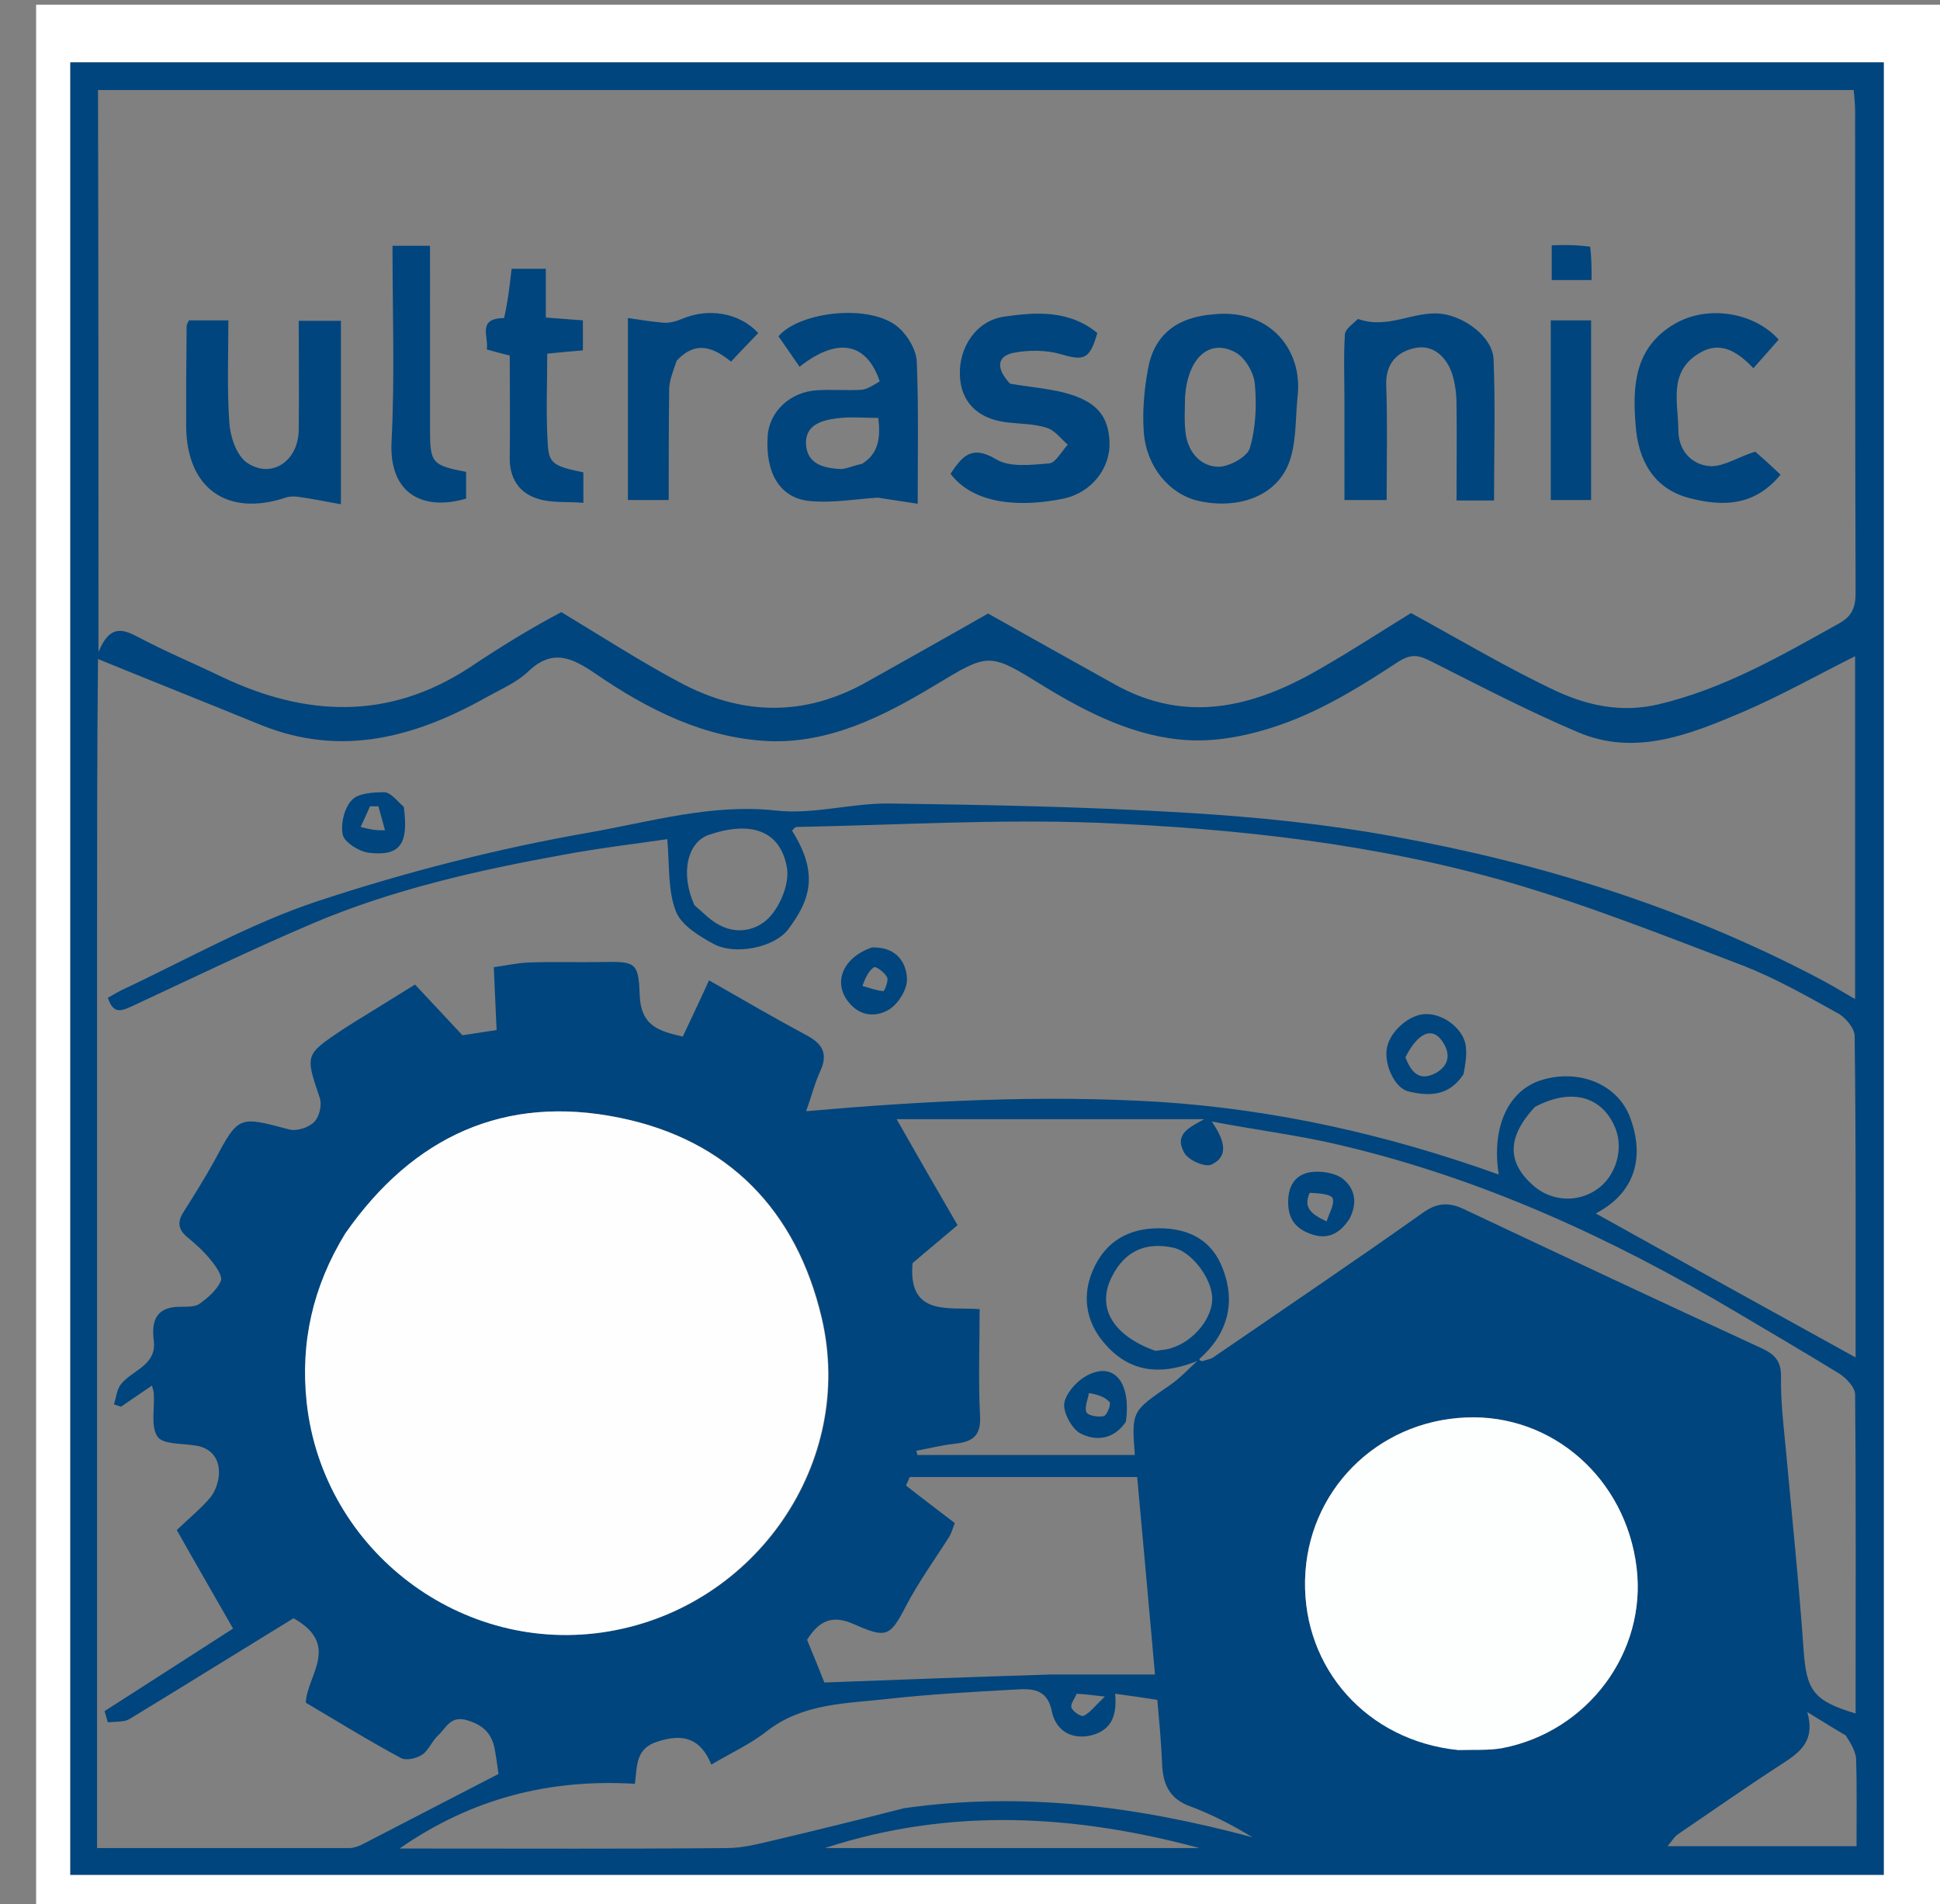
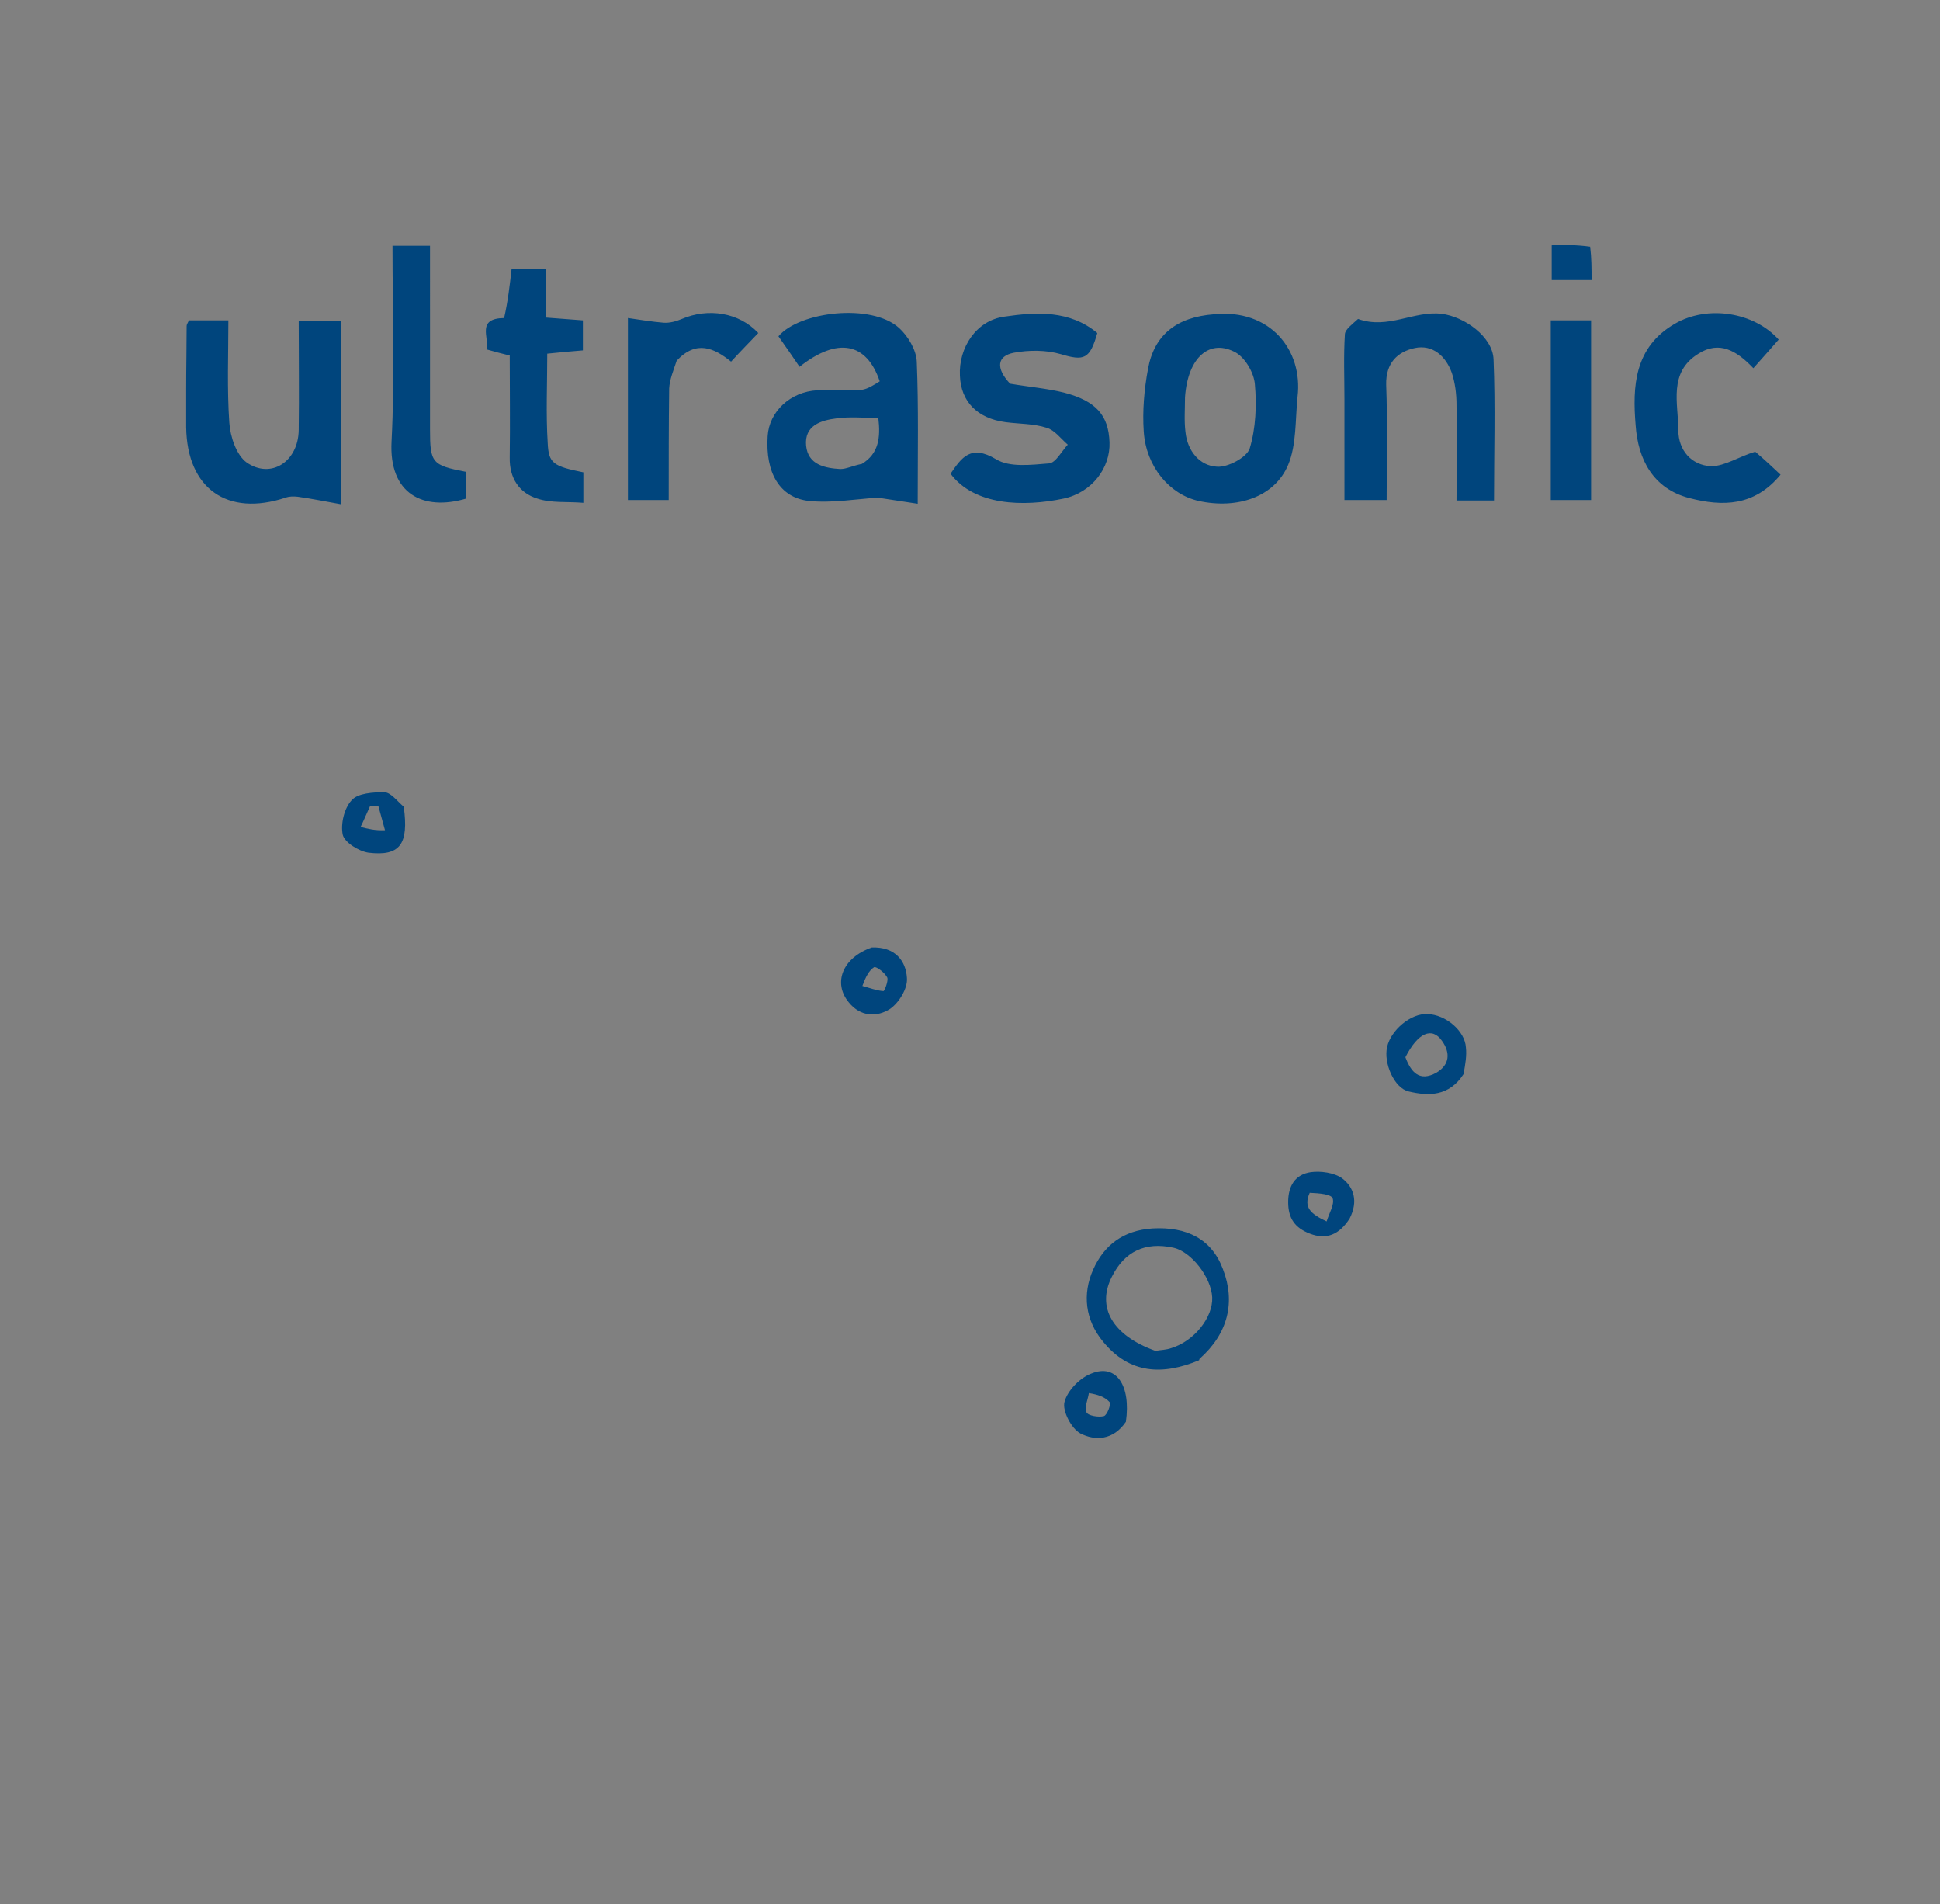
<svg xmlns="http://www.w3.org/2000/svg" version="1.1" id="Layer_1" x="0" y="0" viewBox="0 0 413.7 406" xml:space="preserve">
  <rect x="0" y="0" width="413.7" height="406" fill="#808080" stroke="none" />
  <style>.st1{fill:#00457d}</style>
-   <path d="M7.7 94V1h406v406H7.7V94m394 18.5V13.3H15v386.4h386.7V112.5z" fill="#fff" />
-   <path class="st1" d="M401.7 113v286.7H15V13.3h386.7V113M256.4 290.2c.8-.3 1.7-.4 2.3-.8 15-10.3 30-20.4 44.8-30.9 3-2.1 5.4-2.2 8.5-.8 21.2 10 42.5 20 63.8 29.8 2.7 1.3 4 2.7 4 5.9-.1 5.1.5 10.2 1 15.3 1.3 14.3 2.8 28.6 3.8 42.9.6 8.7 2 11 11.1 13.7 0-22.7.1-45.3-.1-68 0-1.5-1.8-3.4-3.3-4.4-7.3-4.5-14.7-8.8-22.1-13.2-26.4-15.7-54.1-28.4-84.1-35.5-8.7-2.1-17.7-3.2-27.7-5.1 2.9 4.2 3.6 7.5-.1 9.2-1.4.6-5-1-5.8-2.6-2.2-4 1.3-5.4 4.3-7.1h-65.6c4.6 8.1 8.7 15.2 13 22.6-3.4 2.9-6.7 5.6-9.6 8.1-1 11.4 7.6 9.3 14.3 9.8 0 8-.3 15.5.1 22.9.2 4.3-1.8 5.4-5.4 5.8-2.8.3-5.5 1-8.2 1.5.1.3.2.6.2.9H242c-.7-9.3-.7-9.3 7.5-14.9 2.3-1.6 4.2-3.7 6.3-5.6-.1.3-.1.3.6.5M119.7 130.5c8.3 5 16.5 10.3 25.1 14.9 13.3 7.2 26.8 7.5 40.2-.1 8.7-4.9 17.5-9.8 25.7-14.5 8.9 5 18 10.1 27 15.1 15.2 8.5 29.6 4.9 43.6-3.2 7-4 13.7-8.4 19.6-12 10.6 5.8 20.5 11.7 30.9 16.6 6.7 3.1 13.9 4.7 21.7 2.9 14.1-3.3 26.3-10.4 38.7-17.3 2.7-1.5 3.5-3.4 3.5-6.4-.1-34.3-.1-68.7-.1-103 0-1.4-.2-2.9-.3-4.3H20.9C21 58.8 21 98 21 139c2.5-6.1 5.4-4.8 8.8-3 5.7 3 11.7 5.5 17.5 8.3 17.9 8.5 35.5 9.3 52.7-1.9 6.3-4.2 12.7-8.2 19.7-11.9m-99 73V394h53.8c.8 0 1.6-.3 2.4-.6 9.8-5.1 19.6-10.1 29.4-15.2-.2-1.5-.4-3.1-.7-4.7-.5-3.4-2-5.5-5.8-6.7-3.8-1.2-4.6 1.6-6.4 3.2-1.3 1.2-2 3.2-3.4 4.1-1.2.8-3.4 1.3-4.5.7-6.9-3.7-13.5-7.8-20.3-11.8.3-5.9 7.5-12.3-2.6-18-11.1 6.8-23 14.2-35 21.5-1.2.7-3.1.5-4.6.7-.2-.8-.5-1.6-.7-2.4 9.1-5.8 18.2-11.7 27.4-17.6-4-7-8-13.9-12-21 2.7-2.6 5.2-4.6 7.2-7 1.1-1.4 1.8-3.5 1.8-5.3 0-3-1.7-5.2-4.9-5.7-2.9-.5-7-.2-8.2-1.9-1.5-2.2-.6-6-.8-9.2 0-.4-.2-.9-.4-1.7-2.4 1.6-4.5 3.1-6.6 4.5-.5-.2-1-.3-1.5-.5.5-1.5.6-3.2 1.5-4.3 2.4-3 7.6-4 7-9.2-.6-4.6.7-7.4 5.9-7.3 1.3 0 2.9 0 3.8-.6 1.8-1.3 3.7-2.9 4.6-4.9.4-1-1-3.1-2.1-4.4-1.4-1.8-3.2-3.4-5-4.9-2.1-1.7-2.2-3.4-.8-5.5 2.2-3.5 4.4-7 6.4-10.6 5.3-9.9 5.2-9.8 16.1-6.9 1.6.4 4.1-.4 5.3-1.6 1.1-1.1 1.7-3.6 1.2-5.1-3.1-9.2-3.2-9.2 4.7-14.5.8-.5 1.7-1.1 2.5-1.6 4.4-2.7 8.9-5.5 13.1-8.1 3.7 3.9 6.9 7.4 10.1 10.8 2.3-.3 4.5-.7 7.3-1.1-.2-4.4-.4-8.6-.6-13.4 2.3-.3 4.9-.9 7.4-1 5.2-.2 10.3 0 15.5-.1 7-.1 8-.2 8.2 6.8.2 6.9 4.1 7.9 9.2 9.1 1.9-4.1 3.8-8 5.6-12 7.2 4.1 13.7 7.9 20.4 11.5 3.5 1.8 5.2 3.8 3.3 7.9-1.2 2.6-1.9 5.5-3 8.5 25.2-2.2 50.1-3.5 75.1-2 24.9 1.6 48.9 7 72.6 15.5-1.6-10.2 2.1-17.9 9-20.1 7.9-2.5 16.3.7 19 7.9 2.5 6.5 2.6 15.3-7.3 20.5 18.3 10.2 36.7 20.4 55.4 30.7 0-22.9.1-45.7-.2-68.5 0-1.7-2-4.1-3.8-5-6.5-3.6-13-7.3-19.9-10-16.3-6.2-32.6-12.7-49.3-17.6-28.9-8.4-58.8-11.7-88.8-12.9-21.2-.8-42.5.5-63.8.9-.4 0-.7.5-1 .8 5.9 9.3 3.7 15-.8 21-3 4-11.5 5.6-16 3.1-3.1-1.7-6.9-4-8-7-1.7-4.4-1.3-9.6-1.8-15.3-6.8 1-14.5 1.9-22 3.3-18.3 3.3-36.5 7.4-53.7 14.7-12.9 5.5-25.5 11.6-38.2 17.5-2.4 1.1-4.2 2-5.4-1.7 1-.5 1.9-1.1 2.9-1.6 13.9-6.5 27.4-14.2 41.9-19 18.8-6.2 38.3-11.2 57.8-14.6 13.1-2.3 26.1-6.2 39.9-4.7 7.9.9 16.1-1.6 24.2-1.5 21.2.3 42.5.7 63.7 2 14.8.9 29.6 2.4 44.2 5.1 31.3 5.7 61.4 15.1 89.7 29.9 2.7 1.4 5.4 3 8.3 4.7v-73.1c-8.2 4.1-16 8.5-24.2 12-11.1 4.7-22.7 9.4-34.9 4.2-10.6-4.5-20.8-9.8-31.1-15-2.8-1.4-4.3-1.9-7.4.1-7.3 4.8-14.9 9.5-23 12.6-6.8 2.6-14.5 4.4-21.6 4-11.1-.6-21.3-5.7-30.8-11.5-11.8-7.3-11.6-7.2-23.4-.1-10.8 6.5-22.3 12.3-35.2 11.8-13.7-.6-25.8-6.7-36.9-14.3-5.1-3.5-9.3-5.5-14.5-.5-2.3 2.2-5.5 3.6-8.4 5.2-15.4 8.7-31.3 13.2-48.7 6.1-11.5-4.7-23.1-9.3-34.6-14-.2 20.3-.2 41.2-.2 63m52.8 59.8c-6.7 11-9.4 22.9-8 35.8 3.6 31.6 33.2 54 64.4 48.7 31.4-5.3 52.6-36 45.4-66.8-5.4-23-20-38-43.1-42.7-24.5-5-44.1 3.9-58.7 25m237.9 109.8c3-.1 6 .1 8.9-.4 18.3-3.5 30.9-20.4 28.7-38.5-2.3-19-18-32.8-36.4-32-19.1.8-33.9 15.8-34.3 34.7-.4 18.8 13.3 34.2 33.1 36.2m-118.6 12.4c25.2-3.6 49.8-.4 74.3 6.2-4.3-2.6-8.7-4.9-13.3-6.6-4.7-1.7-5.9-5.1-6-9.5-.2-4.4-.6-8.8-1-13.2-3.3-.5-5.9-.9-9-1.3.5 5.1-1.1 8.1-5.7 9-4.3.7-7.1-1.7-7.8-5.3-1-4.9-4.4-4.8-7.8-4.6-9.1.5-18.2 1-27.2 2-8.9 1-18.1.9-25.8 6.9-3.4 2.7-7.6 4.6-11.8 7.1-2.3-5.6-6-6.7-11.5-4.9-4.7 1.5-4.3 5.1-4.8 9-18.2-1.1-34.8 3.1-50.2 13.8h5.3c21.5 0 43 .1 64.5-.1 3.4 0 6.8-.9 10.2-1.7 8.9-2.1 17.8-4.3 27.6-6.8M224 357h22.3c-1.2-13.7-2.5-27.7-3.8-42.1H194c-.3.6-.5 1.2-.8 1.8 3.4 2.7 6.9 5.3 10.4 8-.4 1-.6 1.9-1.1 2.8-3.1 4.9-6.5 9.6-9.2 14.7-3.6 7-4.3 7.1-11.6 3.9-4.5-1.9-7.2-.3-9.6 3.5 1.4 3.4 2.8 6.8 3.7 9.1 16.2-.6 31.7-1.2 48.2-1.7m169.6 13c-2.5-1.5-5-3-8.2-5 1.7 5.9-1.3 8.4-5 10.8-7.6 4.9-15 10.1-22.5 15.2-.8.5-1.3 1.4-2.3 2.6h40.3c0-6.5.1-12.7-.1-18.8-.2-1.5-1-3-2.2-4.8m-66.3-134c-5.9 6.4-6 11.7-.4 16.7 3.8 3.4 9.4 3.8 13.6.9 4-2.7 5.8-8.5 4-13-2.7-6.8-9.3-8.8-17.2-4.6m-179.2-43c1.7 1.4 3.3 3.2 5.3 4.2 4 2.2 8.4 1 10.9-1.9 2.3-2.6 4.1-7.2 3.5-10.4-1.4-7.8-7.6-10-16.7-6.9-4.5 1.6-6.1 8.2-3 15m97.1 201h10.6c-26.7-7.2-53.3-8.7-79.9 0h69.3m-15.6-32.9c-.4 1-1.4 2.2-1.1 3 .3.8 2.1 2 2.6 1.7 1.4-.7 2.4-2.1 4.5-4.1-2.7-.3-4-.5-6-.6z" />
-   <path d="M73.6 263c14.5-20.8 34.1-29.7 58.5-24.7 23.1 4.7 37.7 19.7 43.1 42.7 7.2 30.7-14 61.5-45.4 66.8-31.2 5.3-60.9-17.1-64.4-48.7-1.4-12.9 1.3-24.8 8.2-36.1z" fill="#fefefe" />
-   <path d="M310.9 373.1c-19.4-2-33-17.4-32.6-36.2.4-18.9 15.2-33.9 34.3-34.7 18.4-.8 34.1 13 36.4 32 2.2 18-10.4 35-28.7 38.5-2.9.5-5.9.3-9.4.4z" fill="#fdfefe" />
  <path class="st1" d="M187.6 81.3c-2.8-8.3-9-9.5-17.1-3.1-1.4-2.1-2.9-4.2-4.5-6.5 4.5-5.3 19.8-7.1 25.7-1.8 1.9 1.7 3.7 4.7 3.8 7.2.4 9.8.2 19.5.2 30.3-3.3-.5-5.9-.9-8.5-1.3-4.8.3-9.8 1.2-14.7.7-6.3-.7-9.3-6.1-8.8-13.8.3-5.2 4.8-9.5 10.6-9.8 3.1-.2 6.3.1 9.5-.1 1.3-.2 2.5-1 3.8-1.8m-3.8 17.6c3.6-2.2 4-5.6 3.5-9.8-3.1 0-6.1-.3-8.9.1-3.3.4-6.9 1.5-6.5 5.8.4 4.1 4 4.8 7.3 5 1.3 0 2.6-.7 4.6-1.1zM39.7 83c0-4.8.1-9.2.1-13.5 0-.3.2-.6.5-1.2h8.4c0 7.3-.3 14.6.2 21.8.2 3 1.5 6.9 3.7 8.5 5.2 3.6 11-.2 11.1-6.9.1-7.6 0-15.3 0-23.3h9v39.1c-3.4-.6-6.3-1.2-9.2-1.6-.9-.1-1.8-.1-2.6.2-12.4 4.1-21-1.9-21.2-15V83zm219.2-16c11.9-1.2 19 7.6 17.8 17.6-.5 4.9-.2 10.2-2 14.5-2.9 6.9-10.9 9.5-19.1 7.7-6.2-1.4-11.2-7.3-11.7-14.8-.3-4.4.1-9 .9-13.3 1.3-7.3 6.1-11.1 14.1-11.7m-6.2 17.7c0 2.5-.2 5 .1 7.4.4 4 3 7.2 6.7 7.4 2.3.2 6.4-2 7-3.9 1.3-4.3 1.5-9.2 1.1-13.7-.2-2.4-2-5.5-4-6.7-5.5-3.1-10.3.8-10.9 9.5zM289.6 68c6.4 2.3 11.9-1.8 17.8-1.1 4.9.6 10.9 4.9 11.1 9.7.4 9.9.1 19.9.1 30.1h-8c0-6.8.1-13.6 0-20.4 0-2.3-.3-4.7-1-6.8-1.3-3.6-4.1-6.1-7.9-5.3-3.7.8-6.2 3.2-6.1 7.8.3 8.1.1 16.2.1 24.6h-9V85.2c0-4.7-.2-9.3.1-14 .1-1 1.6-2.1 2.8-3.2zm-74.2 13.8c4.1.7 7.9 1 11.5 1.9 6.9 1.8 9.5 4.9 9.7 10.6.2 5.4-3.7 10.7-9.8 12-8.6 1.8-19 1.5-24.1-5.3 2.4-3.5 4.3-6.3 9.7-3.1 2.9 1.8 7.5 1.2 11.3.9 1.4-.1 2.7-2.6 4-4-1.5-1.3-2.8-3.1-4.5-3.6-2.8-.9-5.8-.8-8.8-1.2-6-.8-9.5-4.4-9.7-9.9-.3-6 3.5-11.8 9.5-12.6 6.8-1 13.9-1.4 19.8 3.5-1.6 5.6-2.8 6-7.8 4.5-3.1-.9-6.8-.9-10-.3-3.6.7-3.9 3.3-.8 6.6zm158.9 14.5c2 1.7 3.7 3.3 5.4 4.9-5.6 6.8-12.4 6.8-19.4 5-7.8-2-11-8.3-11.5-15.5-.7-8.3-.3-16.7 8.4-21.7 6.9-4 16.8-2.5 22.1 3.4-1.7 1.9-3.4 3.9-5.4 6.1-3.6-3.8-7.3-5.9-11.7-3.1-6.5 4-4.3 10.6-4.3 16.3 0 4.3 2.8 7.5 7 7.7 2.9 0 6-2.1 9.4-3.1zM107.5 67.8c.8-3.5 1.2-6.9 1.6-10.5h7.3v10.4c2.8.2 5.2.4 7.9.6v6.4c-2.4.2-4.8.4-7.6.7 0 6.5-.3 12.8.1 19.1.2 4.3 1.2 4.9 7.6 6.2v6.5c-3.4-.3-6.8.1-9.8-.9-3.9-1.2-6-4.4-5.9-8.8.1-7.2 0-14.3 0-21.7-1.6-.4-3.2-.8-4.9-1.3.5-2.7-2.2-6.6 3.7-6.7zm36.8 9.1c-.7 2.1-1.5 4-1.6 5.9-.1 7.8-.1 15.6-.1 23.8h-8.7V67.8c2.7.4 5.2.8 7.6 1 1.3.1 2.7-.3 3.9-.8 5.6-2.4 12.2-1.4 16.3 3-1.9 2-3.8 3.9-5.8 6.1-3.6-2.9-7.4-4.7-11.6-.2zM91.7 66v25.5c0 7.2.4 7.7 7.7 9.1v5.7c-9.2 2.7-16.5-1-15.9-12.2.7-13.7.2-27.5.2-41.7h8V66zm239 21V68.3h8.6v38.3h-8.6V87zm8.4-34.4c.3 2.4.3 4.6.3 7.1h-8.5v-7.4c2.8-.1 5.3-.1 8.2.3zm-27 176.4c-3.1 4.8-7.5 4.7-11.7 3.7-3.1-.7-5.4-6.1-4.6-9.5.8-3.6 5.1-7.2 8.6-7 3.9.1 8 3.6 8.2 7.1.2 1.7-.1 3.5-.5 5.7m-12.4-3.6c1.2 3.2 3 5.3 6.6 3.3 2.9-1.7 3-4.3 1.2-6.8-2.1-3-5.1-1.8-7.8 3.5zM185.9 202c5-.2 7.3 2.9 7.5 6.5.2 2.2-1.7 5.3-3.6 6.6-2.8 1.8-6.3 1.7-8.8-1.4-3.4-4.1-1.4-9.5 4.9-11.7m-2 8.2c1.5.4 3 1 4.5 1.1.2 0 1.1-2.2.8-2.9-.5-1-2.3-2.4-2.8-2.2-1.1.7-1.8 2.1-2.5 4zM86.1 172c1.1 8-.8 10.6-7.5 9.8-2.1-.3-5.1-2.2-5.5-3.8-.5-2.3.3-5.7 1.9-7.4 1.3-1.5 4.6-1.7 6.9-1.7 1.4 0 2.7 1.8 4.2 3.1m-4 5c-.5-1.7-.9-3.4-1.4-5.1h-1.8c-.7 1.5-1.3 3-2 4.4 1.5.4 3.1.8 5.2.7zm173.6 113c-7.7 3.2-14.8 3-20.5-4-3.8-4.6-4.4-10.1-2.1-15.3 2.3-5.2 6.4-8.4 12.7-8.8 7.2-.4 12.6 2.2 15 8.7 2.7 7 1.1 13.7-5 19.1l-.1.3m-9.3-2c1.1-.2 2.3-.2 3.4-.6 4.9-1.5 8.9-6.6 8.7-10.8-.2-4.3-4.5-9.8-8.3-10.6-6-1.3-10.4.8-13.1 6.2-3.3 6.5.1 12.5 9.3 15.8zm41.4-28.2c-2.2 3.4-4.9 4.6-8.5 3.2-3.1-1.2-4.6-3.2-4.6-6.7s1.5-5.9 4.8-6.4c2.1-.3 5 .1 6.7 1.3 2.5 1.9 3.5 4.9 1.6 8.6m-8.5-5.5c-1.4 3.1.2 4.5 3.6 6.1.6-1.9 1.7-3.6 1.3-4.9-.3-.9-2.8-1.1-4.9-1.2zm-39.2 48.8c-2.7 4-6.6 4.1-9.7 2.5-1.9-1-3.9-4.8-3.4-6.7.6-2.4 3.3-5.2 5.8-6.1 5.2-2.1 8.4 2.5 7.3 10.3m-7.9-6.1c-.2 1.4-1 3-.5 4.1.3.7 2.5 1.1 3.7.8.7-.2 1.6-2.6 1.2-3-1-1.1-2.5-1.6-4.4-1.9z" />
</svg>